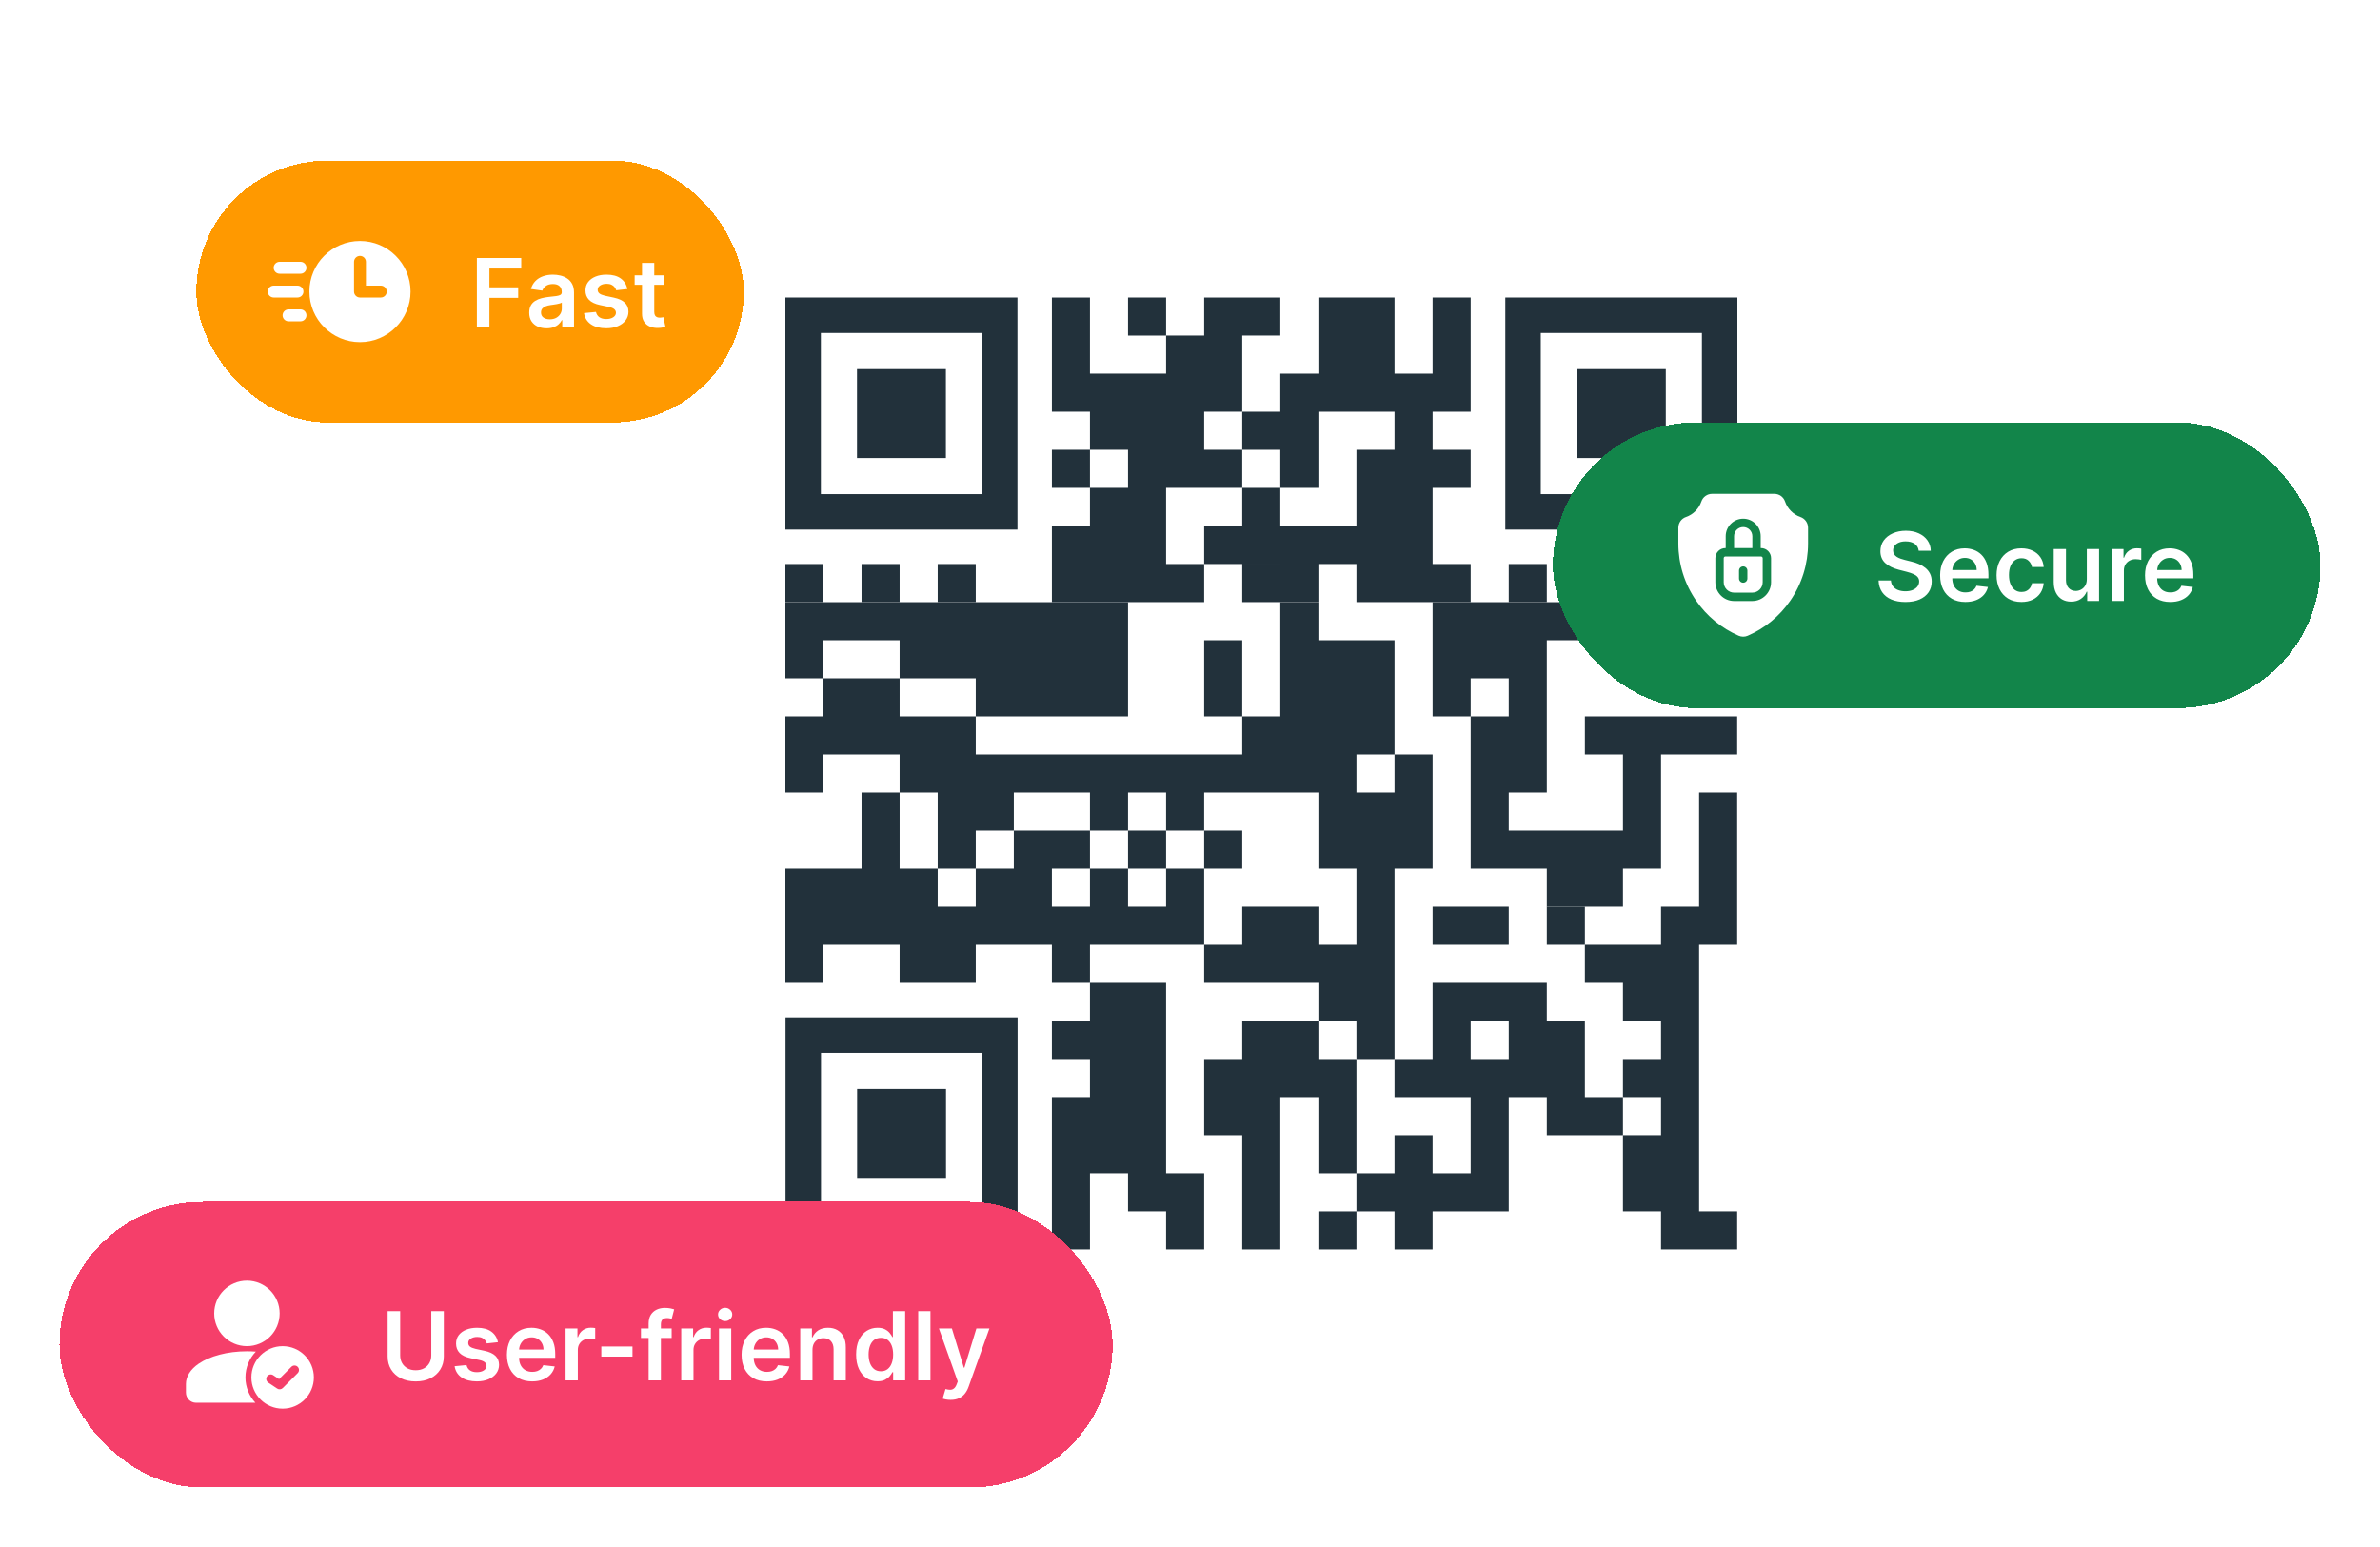
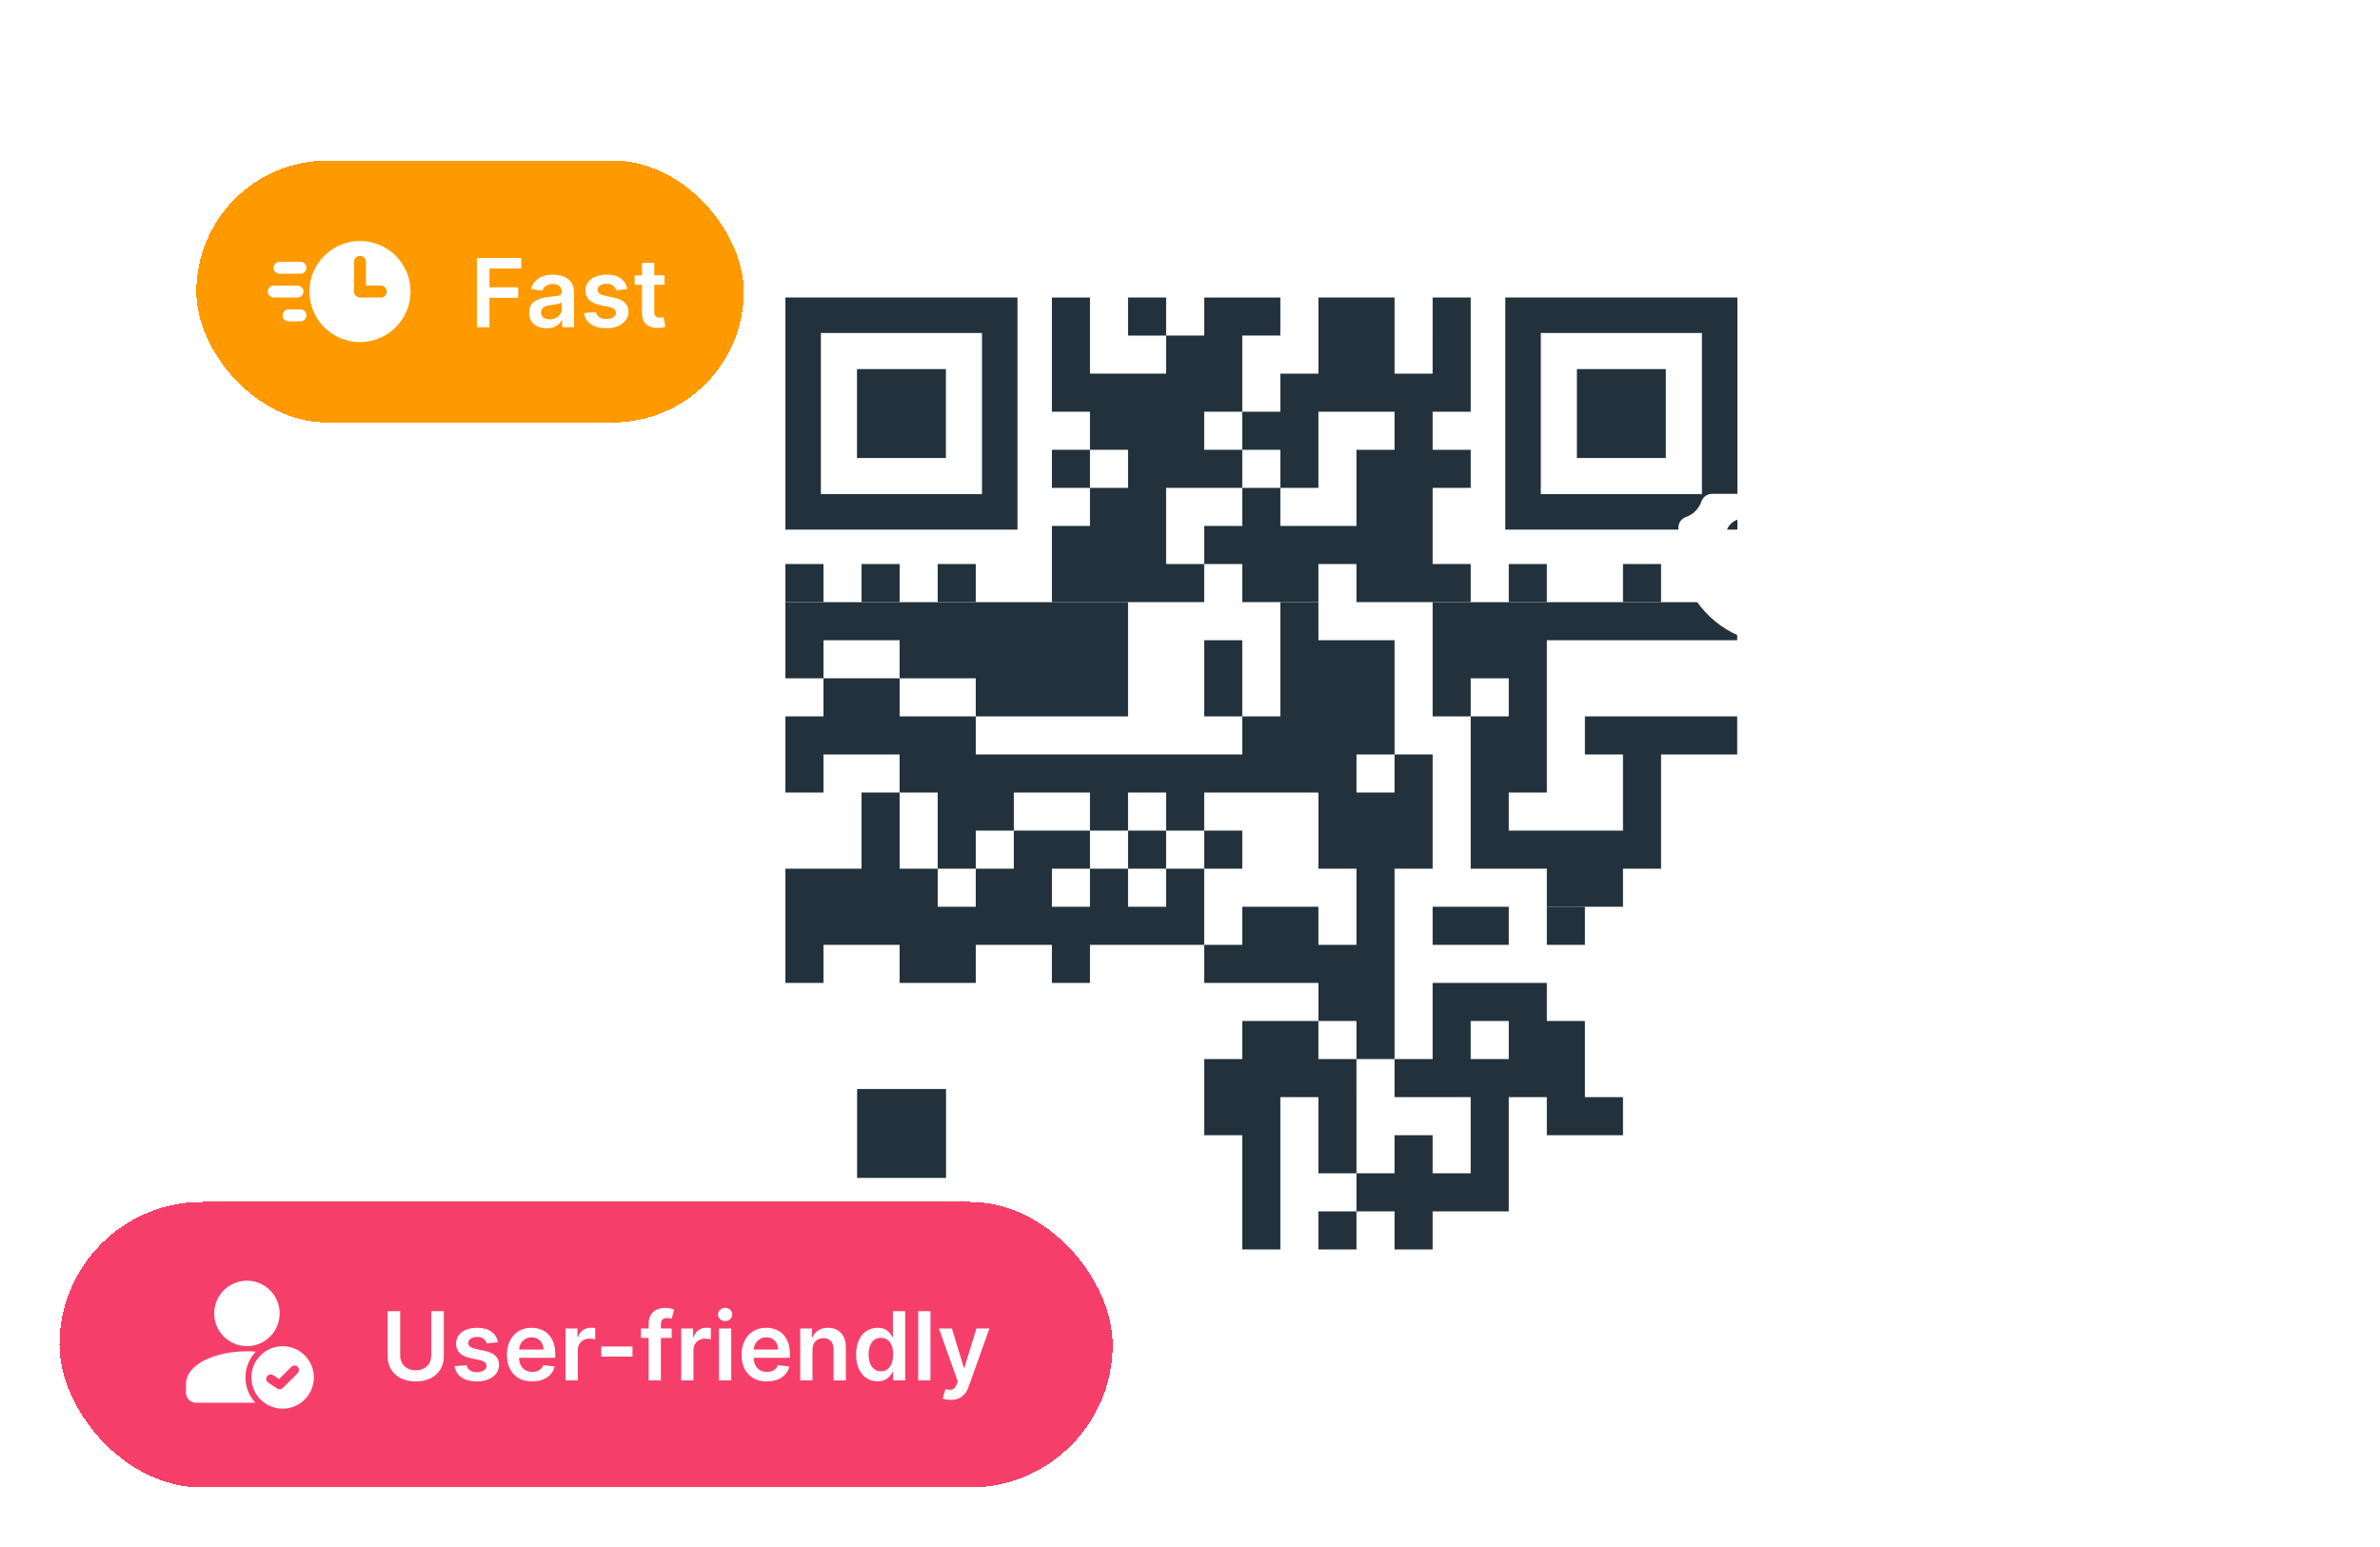
<svg xmlns="http://www.w3.org/2000/svg" width="400" height="260" viewBox="0 0 400 260" fill="none">
  <g filter="url(#filter0_d_208_632)">
    <rect x="92" y="6" width="240" height="240" rx="20" fill="white" shape-rendering="crispEdges" />
    <path d="M171.004 46.002H132V85.01H171.004V46.002ZM165.042 79.047H137.962V51.964H165.042V79.047Z" fill="#22313B" />
    <path d="M158.974 58.033H144.031V72.978H158.974V58.033Z" fill="#22313B" />
    <path d="M252.995 46.002V85.01H292V46.002H252.995ZM286.038 79.046H258.957V51.964H286.038V79.046Z" fill="#22313B" />
    <path d="M279.969 58.033H265.026V72.978H279.969V58.033Z" fill="#22313B" />
-     <path d="M132.021 206H171.026V166.992H132.021V206ZM137.984 172.954H165.064V200.037H137.984V172.954Z" fill="#22313B" />
    <path d="M158.995 179.023H144.052V193.968H158.995V179.023Z" fill="#22313B" />
    <path d="M195.987 46.002H189.588V52.4H195.987V46.002Z" fill="#22313B" />
    <path d="M215.182 71.598V77.997H221.58V71.598V65.198H227.977H234.377V71.598H227.977V77.997V84.395H221.58H215.182V77.997H208.783V84.395H202.385V90.794H208.783H215.182V90.795H208.783V97.193H215.182H221.58V90.794H227.977V97.193H234.377H240.778H247.176V90.794H240.778V84.395V77.997H247.176V71.598H240.778V65.198H247.176V58.799H247.177V52.4H247.176V46.002H240.778V52.4H240.777V58.799H234.377V52.4V46.002H227.977H221.58V52.4V58.799H215.182V65.198H208.783V71.598H215.182Z" fill="#22313B" />
    <path d="M189.588 97.193H195.987H202.385V90.794H195.987V84.395V77.996H202.385H208.784V71.597H202.385V65.198H208.784V58.798L208.783 52.399H215.183V46H208.784H202.385V52.399H195.987V58.798H189.588H183.189V52.399V46H176.791V52.399V58.798V65.198H183.189V71.596H176.791V77.996H183.189V84.394H176.791V90.793H183.189V90.795H176.791V97.192H183.189H189.588V97.193ZM183.189 71.598H189.588V77.997L183.189 77.996V71.598Z" fill="#22313B" />
    <path d="M208.783 103.603H202.385V110.002V116.401H208.783V110.002V103.603Z" fill="#22313B" />
    <path d="M195.987 135.598H189.588V141.997H195.987V135.598Z" fill="#22313B" />
    <path d="M208.784 135.598H202.385V141.997H208.784V135.598Z" fill="#22313B" />
    <path d="M202.385 141.997H195.986V148.396H189.588V141.997H183.189V148.396H176.79V141.997H183.189V135.598H176.79H170.392V141.997H163.993V148.396H157.595V141.997H151.196V135.598V129.199H144.797V135.598V141.997H138.398H132V148.396V154.795V154.797V161.195H138.398V154.797H144.797H151.196V161.195H157.595H163.993V154.797H170.392H176.79V161.195H183.189V154.797H189.588H195.986H202.385V148.396V141.997Z" fill="#22313B" />
    <path d="M144.797 103.603H151.196V110.002H157.595H163.993V116.401H170.392H176.79H183.189H189.588V110.002V103.603V97.205H183.189H176.79H170.392H163.993H157.595H151.196H144.797H138.398H132V103.603V110.002H138.398V103.603H144.797Z" fill="#22313B" />
    <path d="M151.196 90.795H144.797V97.193H151.196V90.795Z" fill="#22313B" />
    <path d="M163.993 90.795H157.595V97.193H163.993V90.795Z" fill="#22313B" />
    <path d="M138.398 90.795H132V97.193H138.398V90.795Z" fill="#22313B" />
    <path d="M240.778 154.797H247.176H253.574V148.396H247.176H240.778V154.797Z" fill="#22313B" />
    <path d="M279.169 97.205H272.771H266.371H259.972H253.574H247.176H240.778V103.603V110.002V116.401H247.176V110.002H253.574V116.401H247.176V122.801V129.199V135.598V141.997H253.574H259.972V148.395H266.371H272.771V141.997H279.169V135.598V129.199V122.801H285.567H291.965V116.401H285.567H279.169H272.771H266.371V122.801H272.771V129.199V135.598H266.371H259.972H253.574V129.199H259.972V122.801V116.401V110.002V103.603H266.371H272.771H279.169H285.567H291.965V97.205H285.567H279.169Z" fill="#22313B" />
    <path d="M259.972 90.795H253.574V97.193H259.972V90.795Z" fill="#22313B" />
    <path d="M279.168 90.795H272.771V97.193H279.168V90.795Z" fill="#22313B" />
-     <path d="M291.965 90.795H285.567V97.193H291.965V90.795Z" fill="#22313B" />
-     <path d="M285.567 135.598V141.997V148.396H279.169V154.797H272.77H266.371V161.195H272.77V167.594H279.169V173.993H272.77V180.391H279.169V186.79H272.77V193.191V199.59H279.169V205.991H285.567H291.965V199.59H285.567V193.191V186.79V180.391V173.993V167.594V161.195V154.797H291.965V148.396V141.997V135.598V129.199H285.567V135.598Z" fill="#22313B" />
    <path d="M227.977 173.993H234.377V167.594V161.195V154.797V148.395V141.997H240.778V135.598V129.199V122.801H234.377V129.199H227.977V122.801H234.377V116.401V110.002V103.603H227.977H221.58V97.205H215.182V103.603V110.002V116.401H208.783V122.801H202.385H195.986H189.588H183.189H176.79H170.392H163.993V116.401H157.595H151.196V110.002H144.797H138.398V116.401H132V122.801V129.199H138.398V122.801H144.797H151.196V129.199H157.595V135.598V141.997H163.993V135.598H170.392V129.199H176.79H183.189V135.598H189.588V129.199H195.986V135.598H202.385V129.199H208.783H215.182H221.58V135.598V141.997H227.977V148.395V154.797H221.58V148.395H215.182H208.783V154.797H202.385V161.195H208.783H215.182H221.58V167.594H227.977V173.993Z" fill="#22313B" />
    <path d="M266.371 148.397H259.972V154.796H266.371V148.397Z" fill="#22313B" />
    <path d="M266.371 180.392V173.993V167.594H259.972V161.195H253.574H247.175H240.777V167.594V173.993H234.377V180.392H240.777H247.175V186.79V193.191H240.777V186.79H234.377V193.191H227.978V186.79V180.392H227.977V173.993H221.579V167.594H215.182H208.783V173.993H202.385V180.392V186.79H208.783V193.191V199.59V205.991H215.182V199.59V193.191V186.79V180.392H221.578V186.79V193.191H227.977V199.59H221.578V205.991H227.978V199.59H234.377L234.378 205.991H240.776V199.59H247.175H253.574V193.191V186.79V180.392H259.972V186.79H266.371H272.771V180.392H266.371ZM247.176 173.993V167.594H253.575V173.993H247.176Z" fill="#22313B" />
-     <path d="M176.79 167.594V173.993H183.189V180.392H176.79V186.79V193.191V199.59V205.991H183.189V199.59V193.191H189.588V199.59H195.986V205.991H202.384V199.59H202.385V193.191H195.986V186.79V180.392V173.993V167.594V161.196H189.588H183.189V167.594H176.79Z" fill="#22313B" />
  </g>
  <g filter="url(#filter1_d_208_632)">
    <rect x="33" y="23" width="92" height="44" rx="22" fill="#FF9900" shape-rendering="crispEdges" />
    <g clip-path="url(#clip0_208_632)">
      <path d="M60.5 36.5C55.813 36.5 52 40.313 52 45C52 49.687 55.813 53.5 60.5 53.5C65.187 53.5 69 49.687 69 45C69 40.313 65.187 36.5 60.5 36.5ZM64 46H60.5C60.235 46 59.98 45.895 59.793 45.707C59.605 45.52 59.5 45.265 59.5 45V40C59.502 39.736 59.608 39.483 59.795 39.297C59.983 39.111 60.236 39.007 60.5 39.007C60.764 39.007 61.017 39.111 61.205 39.297C61.392 39.483 61.498 39.736 61.5 40V44H64C64.265 44 64.52 44.105 64.707 44.293C64.895 44.48 65 44.735 65 45C65 45.265 64.895 45.52 64.707 45.707C64.52 45.895 64.265 46 64 46Z" fill="white" />
      <path d="M50.5 42H47C46.868 42.001 46.737 41.976 46.615 41.926C46.493 41.876 46.382 41.803 46.288 41.71C46.195 41.617 46.121 41.506 46.07 41.384C46.019 41.263 45.993 41.132 45.993 41C45.993 40.868 46.019 40.737 46.07 40.616C46.121 40.494 46.195 40.383 46.288 40.291C46.382 40.197 46.493 40.124 46.615 40.074C46.737 40.024 46.868 39.999 47 40H50.5C50.632 39.999 50.763 40.024 50.885 40.074C51.007 40.124 51.118 40.197 51.212 40.291C51.305 40.383 51.379 40.494 51.43 40.616C51.481 40.737 51.507 40.868 51.507 41C51.507 41.132 51.481 41.263 51.43 41.384C51.379 41.506 51.305 41.617 51.212 41.71C51.118 41.803 51.007 41.876 50.885 41.926C50.763 41.976 50.632 42.001 50.5 42Z" fill="white" />
      <path d="M50 46H46C45.735 46 45.48 45.895 45.293 45.707C45.105 45.52 45 45.265 45 45C45 44.735 45.105 44.48 45.293 44.293C45.48 44.105 45.735 44 46 44H50C50.265 44 50.52 44.105 50.707 44.293C50.895 44.48 51 44.735 51 45C51 45.265 50.895 45.52 50.707 45.707C50.52 45.895 50.265 46 50 46Z" fill="white" />
      <path d="M50.5 50H48.5C48.368 50.001 48.237 49.976 48.115 49.926C47.993 49.876 47.882 49.803 47.788 49.71C47.695 49.617 47.621 49.506 47.57 49.384C47.519 49.263 47.493 49.132 47.493 49C47.493 48.868 47.519 48.737 47.57 48.616C47.621 48.494 47.695 48.383 47.788 48.291C47.882 48.197 47.993 48.124 48.115 48.074C48.237 48.024 48.368 47.999 48.5 48H50.5C50.632 47.999 50.763 48.024 50.885 48.074C51.007 48.124 51.118 48.197 51.212 48.291C51.305 48.383 51.379 48.494 51.43 48.616C51.481 48.737 51.507 48.868 51.507 49C51.507 49.132 51.481 49.263 51.43 49.384C51.379 49.506 51.305 49.617 51.212 49.71C51.118 49.803 51.007 49.876 50.885 49.926C50.763 49.976 50.632 50.001 50.5 50Z" fill="white" />
    </g>
    <path d="M80.148 51V39.364H87.602V41.131H82.256V44.29H87.091V46.057H82.256V51H80.148ZM91.865 51.176C91.312 51.176 90.814 51.078 90.371 50.881C89.931 50.68 89.583 50.385 89.325 49.994C89.072 49.604 88.945 49.123 88.945 48.551C88.945 48.059 89.035 47.651 89.217 47.33C89.399 47.008 89.647 46.75 89.962 46.557C90.276 46.364 90.63 46.218 91.024 46.119C91.422 46.017 91.833 45.943 92.257 45.898C92.769 45.845 93.183 45.797 93.501 45.756C93.82 45.71 94.051 45.642 94.195 45.551C94.342 45.456 94.416 45.311 94.416 45.114V45.08C94.416 44.651 94.289 44.32 94.035 44.085C93.782 43.85 93.416 43.733 92.939 43.733C92.435 43.733 92.035 43.843 91.74 44.062C91.448 44.282 91.251 44.542 91.149 44.841L89.229 44.568C89.38 44.038 89.63 43.595 89.979 43.239C90.327 42.879 90.753 42.61 91.257 42.432C91.761 42.25 92.318 42.159 92.928 42.159C93.348 42.159 93.767 42.208 94.183 42.307C94.6 42.405 94.981 42.568 95.325 42.795C95.67 43.019 95.947 43.324 96.155 43.71C96.367 44.097 96.473 44.58 96.473 45.159V51H94.496V49.801H94.428C94.303 50.044 94.126 50.271 93.899 50.483C93.676 50.691 93.394 50.86 93.053 50.989C92.715 51.114 92.32 51.176 91.865 51.176ZM92.399 49.665C92.812 49.665 93.17 49.583 93.473 49.42C93.776 49.254 94.009 49.034 94.172 48.761C94.338 48.489 94.422 48.191 94.422 47.869V46.841C94.358 46.894 94.248 46.943 94.092 46.989C93.941 47.034 93.77 47.074 93.581 47.108C93.392 47.142 93.204 47.172 93.019 47.199C92.833 47.225 92.672 47.248 92.535 47.267C92.229 47.309 91.954 47.377 91.712 47.472C91.469 47.566 91.278 47.699 91.138 47.869C90.998 48.036 90.928 48.252 90.928 48.517C90.928 48.896 91.066 49.182 91.342 49.375C91.619 49.568 91.971 49.665 92.399 49.665ZM105.439 44.58L103.564 44.784C103.511 44.595 103.418 44.417 103.286 44.25C103.157 44.083 102.982 43.949 102.763 43.847C102.543 43.744 102.274 43.693 101.956 43.693C101.528 43.693 101.168 43.786 100.876 43.972C100.589 44.157 100.446 44.398 100.45 44.693C100.446 44.947 100.539 45.153 100.729 45.312C100.922 45.472 101.24 45.602 101.683 45.705L103.172 46.023C103.998 46.201 104.611 46.483 105.013 46.869C105.418 47.256 105.623 47.761 105.626 48.386C105.623 48.936 105.462 49.42 105.143 49.841C104.829 50.258 104.392 50.583 103.831 50.818C103.27 51.053 102.626 51.17 101.899 51.17C100.831 51.17 99.971 50.947 99.32 50.5C98.668 50.049 98.28 49.422 98.155 48.619L100.161 48.426C100.251 48.82 100.445 49.117 100.74 49.318C101.036 49.519 101.42 49.619 101.893 49.619C102.382 49.619 102.774 49.519 103.07 49.318C103.369 49.117 103.518 48.869 103.518 48.574C103.518 48.324 103.422 48.117 103.229 47.955C103.039 47.792 102.744 47.667 102.342 47.58L100.854 47.267C100.017 47.093 99.397 46.799 98.996 46.386C98.594 45.97 98.395 45.443 98.399 44.807C98.395 44.269 98.541 43.803 98.837 43.409C99.136 43.011 99.551 42.705 100.081 42.489C100.615 42.269 101.231 42.159 101.928 42.159C102.95 42.159 103.755 42.377 104.342 42.812C104.933 43.248 105.299 43.837 105.439 44.58ZM111.68 42.273V43.864H106.663V42.273H111.68ZM107.902 40.182H109.959V48.375C109.959 48.651 110 48.864 110.084 49.011C110.171 49.155 110.285 49.254 110.425 49.307C110.565 49.36 110.72 49.386 110.891 49.386C111.019 49.386 111.137 49.377 111.243 49.358C111.353 49.339 111.436 49.322 111.493 49.307L111.839 50.915C111.73 50.953 111.572 50.994 111.368 51.04C111.167 51.085 110.921 51.112 110.629 51.119C110.114 51.135 109.65 51.057 109.237 50.886C108.824 50.712 108.497 50.443 108.254 50.08C108.016 49.716 107.898 49.261 107.902 48.716V40.182Z" fill="white" />
  </g>
  <g filter="url(#filter2_d_208_632)">
-     <rect x="261" y="67" width="129" height="48" rx="24" fill="#12854A" shape-rendering="crispEdges" />
    <g clip-path="url(#clip1_208_632)">
      <path d="M302.593 82.888C301.388 82.474 300.421 81.502 300.009 80.289C299.747 79.518 299.025 79 298.212 79H287.742C286.929 79 286.207 79.518 285.945 80.289C285.532 81.502 284.567 82.474 283.361 82.888C282.594 83.151 282.078 83.876 282.078 84.69V87.338C282.078 90.795 283.114 94.123 285.074 96.963C286.866 99.561 289.337 101.595 292.218 102.843C292.459 102.948 292.718 103 292.977 103C293.236 103 293.495 102.948 293.736 102.843C296.617 101.595 299.088 99.561 300.88 96.963C302.84 94.123 303.876 90.795 303.876 87.338V84.69C303.876 83.876 303.36 83.151 302.593 82.888ZM297.658 93.857C297.658 95.595 296.243 97.01 294.505 97.01H291.449C289.711 97.01 288.296 95.595 288.296 93.857V89.81C288.296 88.876 289.055 88.117 289.989 88.117H290.037V86.114C290.037 84.493 291.356 83.174 292.977 83.174C294.598 83.174 295.917 84.493 295.917 86.114V88.117H295.965C296.899 88.117 297.658 88.876 297.658 89.81V93.857Z" fill="white" />
      <path d="M294.511 86.114C294.511 85.268 293.823 84.58 292.977 84.58C292.131 84.58 291.443 85.268 291.443 86.114V88.117H294.511V86.114Z" fill="white" />
      <path d="M295.965 89.523H289.989C289.831 89.523 289.702 89.652 289.702 89.81V93.857C289.702 94.82 290.486 95.604 291.449 95.604H294.505C295.468 95.604 296.252 94.82 296.252 93.857V89.81C296.252 89.652 296.123 89.523 295.965 89.523ZM293.68 93.228C293.68 93.616 293.365 93.931 292.977 93.931C292.589 93.931 292.274 93.616 292.274 93.228V91.899C292.274 91.511 292.589 91.196 292.977 91.196C293.365 91.196 293.68 91.511 293.68 91.899V93.228Z" fill="white" />
    </g>
    <path d="M322.472 88.562C322.419 88.066 322.195 87.68 321.801 87.403C321.411 87.127 320.903 86.989 320.278 86.989C319.839 86.989 319.462 87.055 319.148 87.188C318.833 87.32 318.593 87.5 318.426 87.727C318.259 87.954 318.174 88.214 318.17 88.506C318.17 88.748 318.225 88.958 318.335 89.136C318.449 89.314 318.602 89.466 318.795 89.591C318.989 89.712 319.203 89.814 319.438 89.898C319.672 89.981 319.909 90.051 320.148 90.108L321.239 90.381C321.678 90.483 322.1 90.621 322.506 90.796C322.915 90.97 323.28 91.189 323.602 91.454C323.928 91.72 324.186 92.04 324.375 92.415C324.564 92.79 324.659 93.229 324.659 93.733C324.659 94.415 324.485 95.015 324.136 95.534C323.788 96.049 323.284 96.453 322.625 96.744C321.97 97.032 321.176 97.176 320.244 97.176C319.339 97.176 318.553 97.036 317.886 96.756C317.223 96.475 316.705 96.066 316.33 95.528C315.958 94.99 315.758 94.335 315.727 93.562H317.801C317.831 93.968 317.956 94.305 318.176 94.574C318.396 94.843 318.682 95.044 319.034 95.176C319.39 95.309 319.788 95.375 320.227 95.375C320.686 95.375 321.087 95.307 321.432 95.171C321.78 95.03 322.053 94.837 322.25 94.591C322.447 94.341 322.547 94.049 322.551 93.716C322.547 93.413 322.458 93.163 322.284 92.966C322.11 92.765 321.866 92.599 321.551 92.466C321.241 92.329 320.877 92.208 320.46 92.102L319.136 91.761C318.178 91.515 317.42 91.142 316.864 90.642C316.311 90.138 316.034 89.47 316.034 88.636C316.034 87.951 316.22 87.35 316.591 86.835C316.966 86.32 317.475 85.921 318.119 85.636C318.763 85.349 319.492 85.204 320.307 85.204C321.133 85.204 321.856 85.349 322.477 85.636C323.102 85.921 323.593 86.316 323.949 86.824C324.305 87.328 324.489 87.907 324.5 88.562H322.472ZM330.311 97.171C329.436 97.171 328.68 96.989 328.044 96.625C327.411 96.258 326.925 95.739 326.584 95.068C326.243 94.394 326.072 93.6 326.072 92.688C326.072 91.79 326.243 91.002 326.584 90.324C326.929 89.642 327.41 89.112 328.027 88.733C328.644 88.35 329.37 88.159 330.203 88.159C330.741 88.159 331.249 88.246 331.726 88.421C332.207 88.591 332.631 88.856 332.999 89.216C333.37 89.576 333.661 90.034 333.874 90.591C334.086 91.144 334.192 91.803 334.192 92.568V93.199H327.038V91.812H332.22C332.216 91.419 332.131 91.068 331.964 90.761C331.798 90.451 331.565 90.206 331.266 90.028C330.97 89.85 330.625 89.761 330.232 89.761C329.811 89.761 329.442 89.864 329.124 90.068C328.805 90.269 328.557 90.534 328.379 90.864C328.205 91.189 328.116 91.547 328.112 91.938V93.148C328.112 93.655 328.205 94.091 328.391 94.454C328.576 94.814 328.836 95.091 329.169 95.284C329.502 95.474 329.893 95.568 330.339 95.568C330.639 95.568 330.91 95.526 331.152 95.443C331.394 95.356 331.605 95.229 331.783 95.062C331.961 94.896 332.095 94.689 332.186 94.443L334.107 94.659C333.985 95.167 333.754 95.61 333.413 95.989C333.076 96.364 332.644 96.655 332.118 96.864C331.591 97.068 330.989 97.171 330.311 97.171ZM339.739 97.171C338.867 97.171 338.119 96.979 337.494 96.597C336.873 96.214 336.394 95.686 336.057 95.011C335.723 94.333 335.557 93.553 335.557 92.671C335.557 91.784 335.727 91.002 336.068 90.324C336.409 89.642 336.89 89.112 337.511 88.733C338.136 88.35 338.875 88.159 339.727 88.159C340.436 88.159 341.063 88.29 341.608 88.551C342.157 88.809 342.595 89.174 342.92 89.648C343.246 90.117 343.432 90.667 343.477 91.296H341.511C341.432 90.875 341.242 90.525 340.943 90.244C340.648 89.96 340.252 89.818 339.756 89.818C339.335 89.818 338.966 89.932 338.648 90.159C338.33 90.383 338.081 90.704 337.903 91.125C337.729 91.546 337.642 92.049 337.642 92.636C337.642 93.231 337.729 93.742 337.903 94.171C338.078 94.595 338.322 94.922 338.636 95.153C338.955 95.381 339.328 95.494 339.756 95.494C340.059 95.494 340.33 95.438 340.568 95.324C340.811 95.206 341.013 95.038 341.176 94.818C341.339 94.599 341.451 94.331 341.511 94.017H343.477C343.428 94.635 343.246 95.182 342.932 95.659C342.617 96.133 342.189 96.504 341.648 96.773C341.106 97.038 340.47 97.171 339.739 97.171ZM350.729 93.329V88.273H352.786V97H350.791V95.449H350.7C350.503 95.938 350.179 96.337 349.729 96.648C349.282 96.958 348.731 97.114 348.075 97.114C347.503 97.114 346.998 96.987 346.558 96.733C346.123 96.475 345.782 96.102 345.536 95.614C345.289 95.121 345.166 94.526 345.166 93.829V88.273H347.223V93.511C347.223 94.064 347.375 94.504 347.678 94.829C347.981 95.155 348.378 95.318 348.871 95.318C349.174 95.318 349.467 95.244 349.751 95.097C350.036 94.949 350.268 94.729 350.45 94.438C350.636 94.142 350.729 93.773 350.729 93.329ZM354.901 97V88.273H356.895V89.727H356.986C357.145 89.224 357.418 88.835 357.804 88.562C358.194 88.286 358.639 88.148 359.139 88.148C359.253 88.148 359.38 88.153 359.52 88.165C359.664 88.172 359.783 88.186 359.878 88.204V90.097C359.791 90.066 359.652 90.04 359.463 90.017C359.277 89.99 359.098 89.977 358.923 89.977C358.548 89.977 358.211 90.059 357.912 90.222C357.616 90.381 357.384 90.602 357.213 90.886C357.043 91.171 356.957 91.498 356.957 91.869V97H354.901ZM364.749 97.171C363.874 97.171 363.118 96.989 362.482 96.625C361.849 96.258 361.362 95.739 361.021 95.068C360.68 94.394 360.51 93.6 360.51 92.688C360.51 91.79 360.68 91.002 361.021 90.324C361.366 89.642 361.847 89.112 362.464 88.733C363.082 88.35 363.807 88.159 364.641 88.159C365.179 88.159 365.686 88.246 366.163 88.421C366.644 88.591 367.069 88.856 367.436 89.216C367.807 89.576 368.099 90.034 368.311 90.591C368.523 91.144 368.629 91.803 368.629 92.568V93.199H361.476V91.812H366.658C366.654 91.419 366.569 91.068 366.402 90.761C366.235 90.451 366.002 90.206 365.703 90.028C365.408 89.85 365.063 89.761 364.669 89.761C364.249 89.761 363.879 89.864 363.561 90.068C363.243 90.269 362.995 90.534 362.817 90.864C362.643 91.189 362.554 91.547 362.55 91.938V93.148C362.55 93.655 362.643 94.091 362.828 94.454C363.014 94.814 363.273 95.091 363.607 95.284C363.94 95.474 364.33 95.568 364.777 95.568C365.076 95.568 365.347 95.526 365.589 95.443C365.832 95.356 366.042 95.229 366.22 95.062C366.398 94.896 366.533 94.689 366.624 94.443L368.544 94.659C368.423 95.167 368.192 95.61 367.851 95.989C367.514 96.364 367.082 96.655 366.555 96.864C366.029 97.068 365.427 97.171 364.749 97.171Z" fill="white" />
  </g>
  <g filter="url(#filter3_d_208_632)">
    <rect x="10" y="198" width="177" height="48" rx="24" fill="#F53F6A" shape-rendering="crispEdges" />
    <path d="M41.5 222.244C44.538 222.244 47 219.781 47 216.744C47 213.706 44.538 211.244 41.5 211.244C38.462 211.244 36 213.706 36 216.744C36 219.781 38.462 222.244 41.5 222.244Z" fill="white" />
    <path fill-rule="evenodd" clip-rule="evenodd" d="M42.925 231.756C41.886 230.64 41.25 229.144 41.25 227.5C41.25 225.817 41.917 224.288 43.001 223.164C42.511 223.126 42.01 223.106 41.5 223.106C38.178 223.106 35.237 223.937 33.411 225.182C32.018 226.132 31.25 227.339 31.25 228.606V230.056C31.25 230.507 31.429 230.94 31.748 231.258C32.067 231.577 32.499 231.756 32.95 231.756H42.925Z" fill="white" />
    <path fill-rule="evenodd" clip-rule="evenodd" d="M47.5 222.25C44.602 222.25 42.25 224.602 42.25 227.5C42.25 230.398 44.602 232.75 47.5 232.75C50.398 232.75 52.75 230.398 52.75 227.5C52.75 224.602 50.398 222.25 47.5 222.25ZM45.084 228.374L46.584 229.374C46.881 229.572 47.278 229.533 47.53 229.28L50.03 226.78C50.323 226.488 50.323 226.012 50.03 225.72C49.738 225.427 49.262 225.427 48.97 225.72L46.904 227.785L45.916 227.126C45.572 226.896 45.106 226.99 44.876 227.334C44.646 227.678 44.74 228.144 45.084 228.374Z" fill="white" />
    <path d="M72.483 216.364H74.591V223.966C74.591 224.799 74.394 225.532 74 226.165C73.61 226.797 73.061 227.292 72.352 227.648C71.644 228 70.816 228.176 69.869 228.176C68.919 228.176 68.089 228 67.381 227.648C66.672 227.292 66.123 226.797 65.733 226.165C65.343 225.532 65.148 224.799 65.148 223.966V216.364H67.256V223.79C67.256 224.275 67.362 224.706 67.574 225.085C67.79 225.464 68.093 225.761 68.483 225.977C68.873 226.189 69.335 226.295 69.869 226.295C70.403 226.295 70.865 226.189 71.256 225.977C71.65 225.761 71.953 225.464 72.165 225.085C72.377 224.706 72.483 224.275 72.483 223.79V216.364ZM83.689 221.58L81.814 221.784C81.761 221.595 81.668 221.417 81.535 221.25C81.407 221.083 81.233 220.949 81.013 220.847C80.793 220.744 80.524 220.693 80.206 220.693C79.778 220.693 79.418 220.786 79.126 220.972C78.838 221.157 78.697 221.398 78.7 221.693C78.697 221.947 78.789 222.153 78.979 222.312C79.172 222.472 79.49 222.602 79.933 222.705L81.422 223.023C82.248 223.201 82.861 223.483 83.263 223.869C83.668 224.256 83.873 224.761 83.876 225.386C83.873 225.936 83.712 226.42 83.394 226.841C83.079 227.258 82.642 227.583 82.081 227.818C81.52 228.053 80.876 228.17 80.149 228.17C79.081 228.17 78.221 227.947 77.57 227.5C76.918 227.049 76.53 226.422 76.405 225.619L78.41 225.426C78.501 225.82 78.695 226.117 78.99 226.318C79.285 226.519 79.67 226.619 80.144 226.619C80.632 226.619 81.024 226.519 81.32 226.318C81.619 226.117 81.769 225.869 81.769 225.574C81.769 225.324 81.672 225.117 81.479 224.955C81.289 224.792 80.994 224.667 80.592 224.58L79.104 224.267C78.267 224.093 77.647 223.799 77.246 223.386C76.844 222.97 76.645 222.443 76.649 221.807C76.645 221.269 76.791 220.803 77.087 220.409C77.386 220.011 77.801 219.705 78.331 219.489C78.865 219.269 79.481 219.159 80.178 219.159C81.2 219.159 82.005 219.377 82.592 219.812C83.183 220.248 83.549 220.837 83.689 221.58ZM89.436 228.17C88.561 228.17 87.805 227.989 87.169 227.625C86.537 227.258 86.05 226.739 85.709 226.068C85.368 225.394 85.197 224.6 85.197 223.688C85.197 222.79 85.368 222.002 85.709 221.324C86.053 220.642 86.535 220.112 87.152 219.733C87.769 219.35 88.495 219.159 89.328 219.159C89.866 219.159 90.374 219.246 90.851 219.42C91.332 219.591 91.756 219.856 92.124 220.216C92.495 220.576 92.787 221.034 92.999 221.591C93.211 222.144 93.317 222.803 93.317 223.568V224.199H86.163V222.812H91.345C91.341 222.419 91.256 222.068 91.09 221.761C90.923 221.451 90.69 221.206 90.391 221.028C90.095 220.85 89.751 220.761 89.356 220.761C88.936 220.761 88.567 220.864 88.249 221.068C87.93 221.269 87.682 221.534 87.504 221.864C87.33 222.189 87.241 222.547 87.237 222.938V224.148C87.237 224.655 87.33 225.091 87.516 225.455C87.701 225.814 87.961 226.091 88.294 226.284C88.627 226.473 89.017 226.568 89.465 226.568C89.764 226.568 90.035 226.527 90.277 226.443C90.519 226.356 90.73 226.229 90.908 226.062C91.086 225.896 91.22 225.689 91.311 225.443L93.231 225.659C93.11 226.167 92.879 226.61 92.538 226.989C92.201 227.364 91.769 227.655 91.243 227.864C90.716 228.068 90.114 228.17 89.436 228.17ZM95.057 228V219.273H97.051V220.727H97.142C97.301 220.223 97.574 219.835 97.96 219.562C98.35 219.286 98.796 219.148 99.296 219.148C99.409 219.148 99.536 219.153 99.676 219.165C99.82 219.172 99.939 219.186 100.034 219.205V221.097C99.947 221.066 99.809 221.04 99.619 221.017C99.434 220.991 99.254 220.977 99.079 220.977C98.704 220.977 98.367 221.059 98.068 221.222C97.773 221.381 97.54 221.602 97.369 221.886C97.199 222.17 97.114 222.498 97.114 222.869V228H95.057ZM106.3 222.307V224H101.061V222.307H106.3ZM112.884 219.273V220.864H107.724V219.273H112.884ZM109.014 228V218.449C109.014 217.862 109.135 217.373 109.378 216.983C109.624 216.593 109.954 216.301 110.366 216.108C110.779 215.915 111.238 215.818 111.741 215.818C112.098 215.818 112.414 215.847 112.69 215.903C112.967 215.96 113.171 216.011 113.304 216.057L112.895 217.648C112.808 217.621 112.698 217.595 112.565 217.568C112.433 217.538 112.285 217.523 112.122 217.523C111.74 217.523 111.469 217.616 111.31 217.801C111.154 217.983 111.077 218.244 111.077 218.585V228H109.014ZM114.494 228V219.273H116.489V220.727H116.58C116.739 220.223 117.011 219.835 117.398 219.562C117.788 219.286 118.233 219.148 118.733 219.148C118.847 219.148 118.973 219.153 119.114 219.165C119.258 219.172 119.377 219.186 119.472 219.205V221.097C119.384 221.066 119.246 221.04 119.057 221.017C118.871 220.991 118.691 220.977 118.517 220.977C118.142 220.977 117.805 221.059 117.506 221.222C117.21 221.381 116.977 221.602 116.807 221.886C116.636 222.17 116.551 222.498 116.551 222.869V228H114.494ZM120.838 228V219.273H122.895V228H120.838ZM121.872 218.034C121.546 218.034 121.266 217.926 121.031 217.71C120.796 217.491 120.679 217.227 120.679 216.92C120.679 216.61 120.796 216.347 121.031 216.131C121.266 215.911 121.546 215.801 121.872 215.801C122.202 215.801 122.482 215.911 122.713 216.131C122.948 216.347 123.065 216.61 123.065 216.92C123.065 217.227 122.948 217.491 122.713 217.71C122.482 217.926 122.202 218.034 121.872 218.034ZM128.874 228.17C127.999 228.17 127.243 227.989 126.607 227.625C125.974 227.258 125.487 226.739 125.146 226.068C124.805 225.394 124.635 224.6 124.635 223.688C124.635 222.79 124.805 222.002 125.146 221.324C125.491 220.642 125.972 220.112 126.589 219.733C127.207 219.35 127.932 219.159 128.766 219.159C129.304 219.159 129.811 219.246 130.288 219.42C130.769 219.591 131.194 219.856 131.561 220.216C131.932 220.576 132.224 221.034 132.436 221.591C132.648 222.144 132.754 222.803 132.754 223.568V224.199H125.601V222.812H130.783C130.779 222.419 130.694 222.068 130.527 221.761C130.36 221.451 130.127 221.206 129.828 221.028C129.533 220.85 129.188 220.761 128.794 220.761C128.374 220.761 128.004 220.864 127.686 221.068C127.368 221.269 127.12 221.534 126.942 221.864C126.768 222.189 126.679 222.547 126.675 222.938V224.148C126.675 224.655 126.768 225.091 126.953 225.455C127.139 225.814 127.398 226.091 127.732 226.284C128.065 226.473 128.455 226.568 128.902 226.568C129.201 226.568 129.472 226.527 129.714 226.443C129.957 226.356 130.167 226.229 130.345 226.062C130.523 225.896 130.658 225.689 130.749 225.443L132.669 225.659C132.548 226.167 132.317 226.61 131.976 226.989C131.639 227.364 131.207 227.655 130.68 227.864C130.154 228.068 129.552 228.17 128.874 228.17ZM136.551 222.886V228H134.494V219.273H136.46V220.756H136.562C136.763 220.267 137.083 219.879 137.523 219.591C137.966 219.303 138.513 219.159 139.165 219.159C139.767 219.159 140.292 219.288 140.739 219.545C141.189 219.803 141.538 220.176 141.784 220.665C142.034 221.153 142.157 221.746 142.153 222.443V228H140.097V222.761C140.097 222.178 139.945 221.722 139.642 221.392C139.343 221.062 138.928 220.898 138.398 220.898C138.038 220.898 137.718 220.977 137.438 221.136C137.161 221.292 136.943 221.517 136.784 221.812C136.629 222.108 136.551 222.466 136.551 222.886ZM147.483 228.153C146.797 228.153 146.184 227.977 145.642 227.625C145.1 227.273 144.672 226.761 144.358 226.091C144.044 225.42 143.886 224.606 143.886 223.648C143.886 222.678 144.045 221.86 144.364 221.193C144.686 220.523 145.119 220.017 145.665 219.676C146.21 219.331 146.818 219.159 147.489 219.159C148 219.159 148.42 219.246 148.75 219.42C149.08 219.591 149.341 219.797 149.534 220.04C149.727 220.278 149.877 220.504 149.983 220.716H150.068V216.364H152.131V228H150.108V226.625H149.983C149.877 226.837 149.723 227.062 149.523 227.301C149.322 227.536 149.057 227.737 148.727 227.903C148.398 228.07 147.983 228.153 147.483 228.153ZM148.057 226.466C148.492 226.466 148.864 226.348 149.17 226.114C149.477 225.875 149.71 225.544 149.869 225.119C150.028 224.695 150.108 224.201 150.108 223.636C150.108 223.072 150.028 222.581 149.869 222.165C149.714 221.748 149.483 221.424 149.176 221.193C148.873 220.962 148.5 220.847 148.057 220.847C147.598 220.847 147.216 220.966 146.909 221.205C146.602 221.443 146.371 221.773 146.216 222.193C146.061 222.614 145.983 223.095 145.983 223.636C145.983 224.182 146.061 224.669 146.216 225.097C146.375 225.521 146.608 225.856 146.915 226.102C147.225 226.345 147.606 226.466 148.057 226.466ZM156.379 216.364V228H154.322V216.364H156.379ZM159.773 231.273C159.492 231.273 159.233 231.25 158.994 231.205C158.759 231.163 158.572 231.114 158.432 231.057L158.909 229.455C159.208 229.542 159.475 229.583 159.71 229.58C159.945 229.576 160.152 229.502 160.33 229.358C160.511 229.218 160.665 228.983 160.79 228.653L160.966 228.182L157.801 219.273H159.983L161.994 225.864H162.085L164.102 219.273H166.29L162.795 229.057C162.633 229.519 162.417 229.915 162.148 230.244C161.879 230.578 161.549 230.831 161.159 231.006C160.773 231.184 160.311 231.273 159.773 231.273Z" fill="white" />
  </g>
  <defs>
    <filter id="filter0_d_208_632" x="82" y="0" width="260" height="260" filterUnits="userSpaceOnUse" color-interpolation-filters="sRGB">
      <feFlood flood-opacity="0" result="BackgroundImageFix" />
      <feColorMatrix in="SourceAlpha" type="matrix" values="0 0 0 0 0 0 0 0 0 0 0 0 0 0 0 0 0 0 127 0" result="hardAlpha" />
      <feOffset dy="4" />
      <feGaussianBlur stdDeviation="5" />
      <feComposite in2="hardAlpha" operator="out" />
      <feColorMatrix type="matrix" values="0 0 0 0 0.282 0 0 0 0 0.353 0 0 0 0 0.451 0 0 0 0.2 0" />
      <feBlend mode="normal" in2="BackgroundImageFix" result="effect1_dropShadow_208_632" />
      <feBlend mode="normal" in="SourceGraphic" in2="effect1_dropShadow_208_632" result="shape" />
    </filter>
    <filter id="filter1_d_208_632" x="23" y="17" width="112" height="64" filterUnits="userSpaceOnUse" color-interpolation-filters="sRGB">
      <feFlood flood-opacity="0" result="BackgroundImageFix" />
      <feColorMatrix in="SourceAlpha" type="matrix" values="0 0 0 0 0 0 0 0 0 0 0 0 0 0 0 0 0 0 127 0" result="hardAlpha" />
      <feOffset dy="4" />
      <feGaussianBlur stdDeviation="5" />
      <feComposite in2="hardAlpha" operator="out" />
      <feColorMatrix type="matrix" values="0 0 0 0 0.282 0 0 0 0 0.353 0 0 0 0 0.451 0 0 0 0.2 0" />
      <feBlend mode="normal" in2="BackgroundImageFix" result="effect1_dropShadow_208_632" />
      <feBlend mode="normal" in="SourceGraphic" in2="effect1_dropShadow_208_632" result="shape" />
    </filter>
    <filter id="filter2_d_208_632" x="251" y="61" width="149" height="68" filterUnits="userSpaceOnUse" color-interpolation-filters="sRGB">
      <feFlood flood-opacity="0" result="BackgroundImageFix" />
      <feColorMatrix in="SourceAlpha" type="matrix" values="0 0 0 0 0 0 0 0 0 0 0 0 0 0 0 0 0 0 127 0" result="hardAlpha" />
      <feOffset dy="4" />
      <feGaussianBlur stdDeviation="5" />
      <feComposite in2="hardAlpha" operator="out" />
      <feColorMatrix type="matrix" values="0 0 0 0 0.282 0 0 0 0 0.353 0 0 0 0 0.451 0 0 0 0.2 0" />
      <feBlend mode="normal" in2="BackgroundImageFix" result="effect1_dropShadow_208_632" />
      <feBlend mode="normal" in="SourceGraphic" in2="effect1_dropShadow_208_632" result="shape" />
    </filter>
    <filter id="filter3_d_208_632" x="0" y="192" width="197" height="68" filterUnits="userSpaceOnUse" color-interpolation-filters="sRGB">
      <feFlood flood-opacity="0" result="BackgroundImageFix" />
      <feColorMatrix in="SourceAlpha" type="matrix" values="0 0 0 0 0 0 0 0 0 0 0 0 0 0 0 0 0 0 127 0" result="hardAlpha" />
      <feOffset dy="4" />
      <feGaussianBlur stdDeviation="5" />
      <feComposite in2="hardAlpha" operator="out" />
      <feColorMatrix type="matrix" values="0 0 0 0 0.282 0 0 0 0 0.353 0 0 0 0 0.451 0 0 0 0.2 0" />
      <feBlend mode="normal" in2="BackgroundImageFix" result="effect1_dropShadow_208_632" />
      <feBlend mode="normal" in="SourceGraphic" in2="effect1_dropShadow_208_632" result="shape" />
    </filter>
    <clipPath id="clip0_208_632">
      <rect width="24" height="24" fill="white" transform="translate(45 33)" />
    </clipPath>
    <clipPath id="clip1_208_632">
      <rect width="24" height="24" fill="white" transform="translate(281 79)" />
    </clipPath>
  </defs>
</svg>